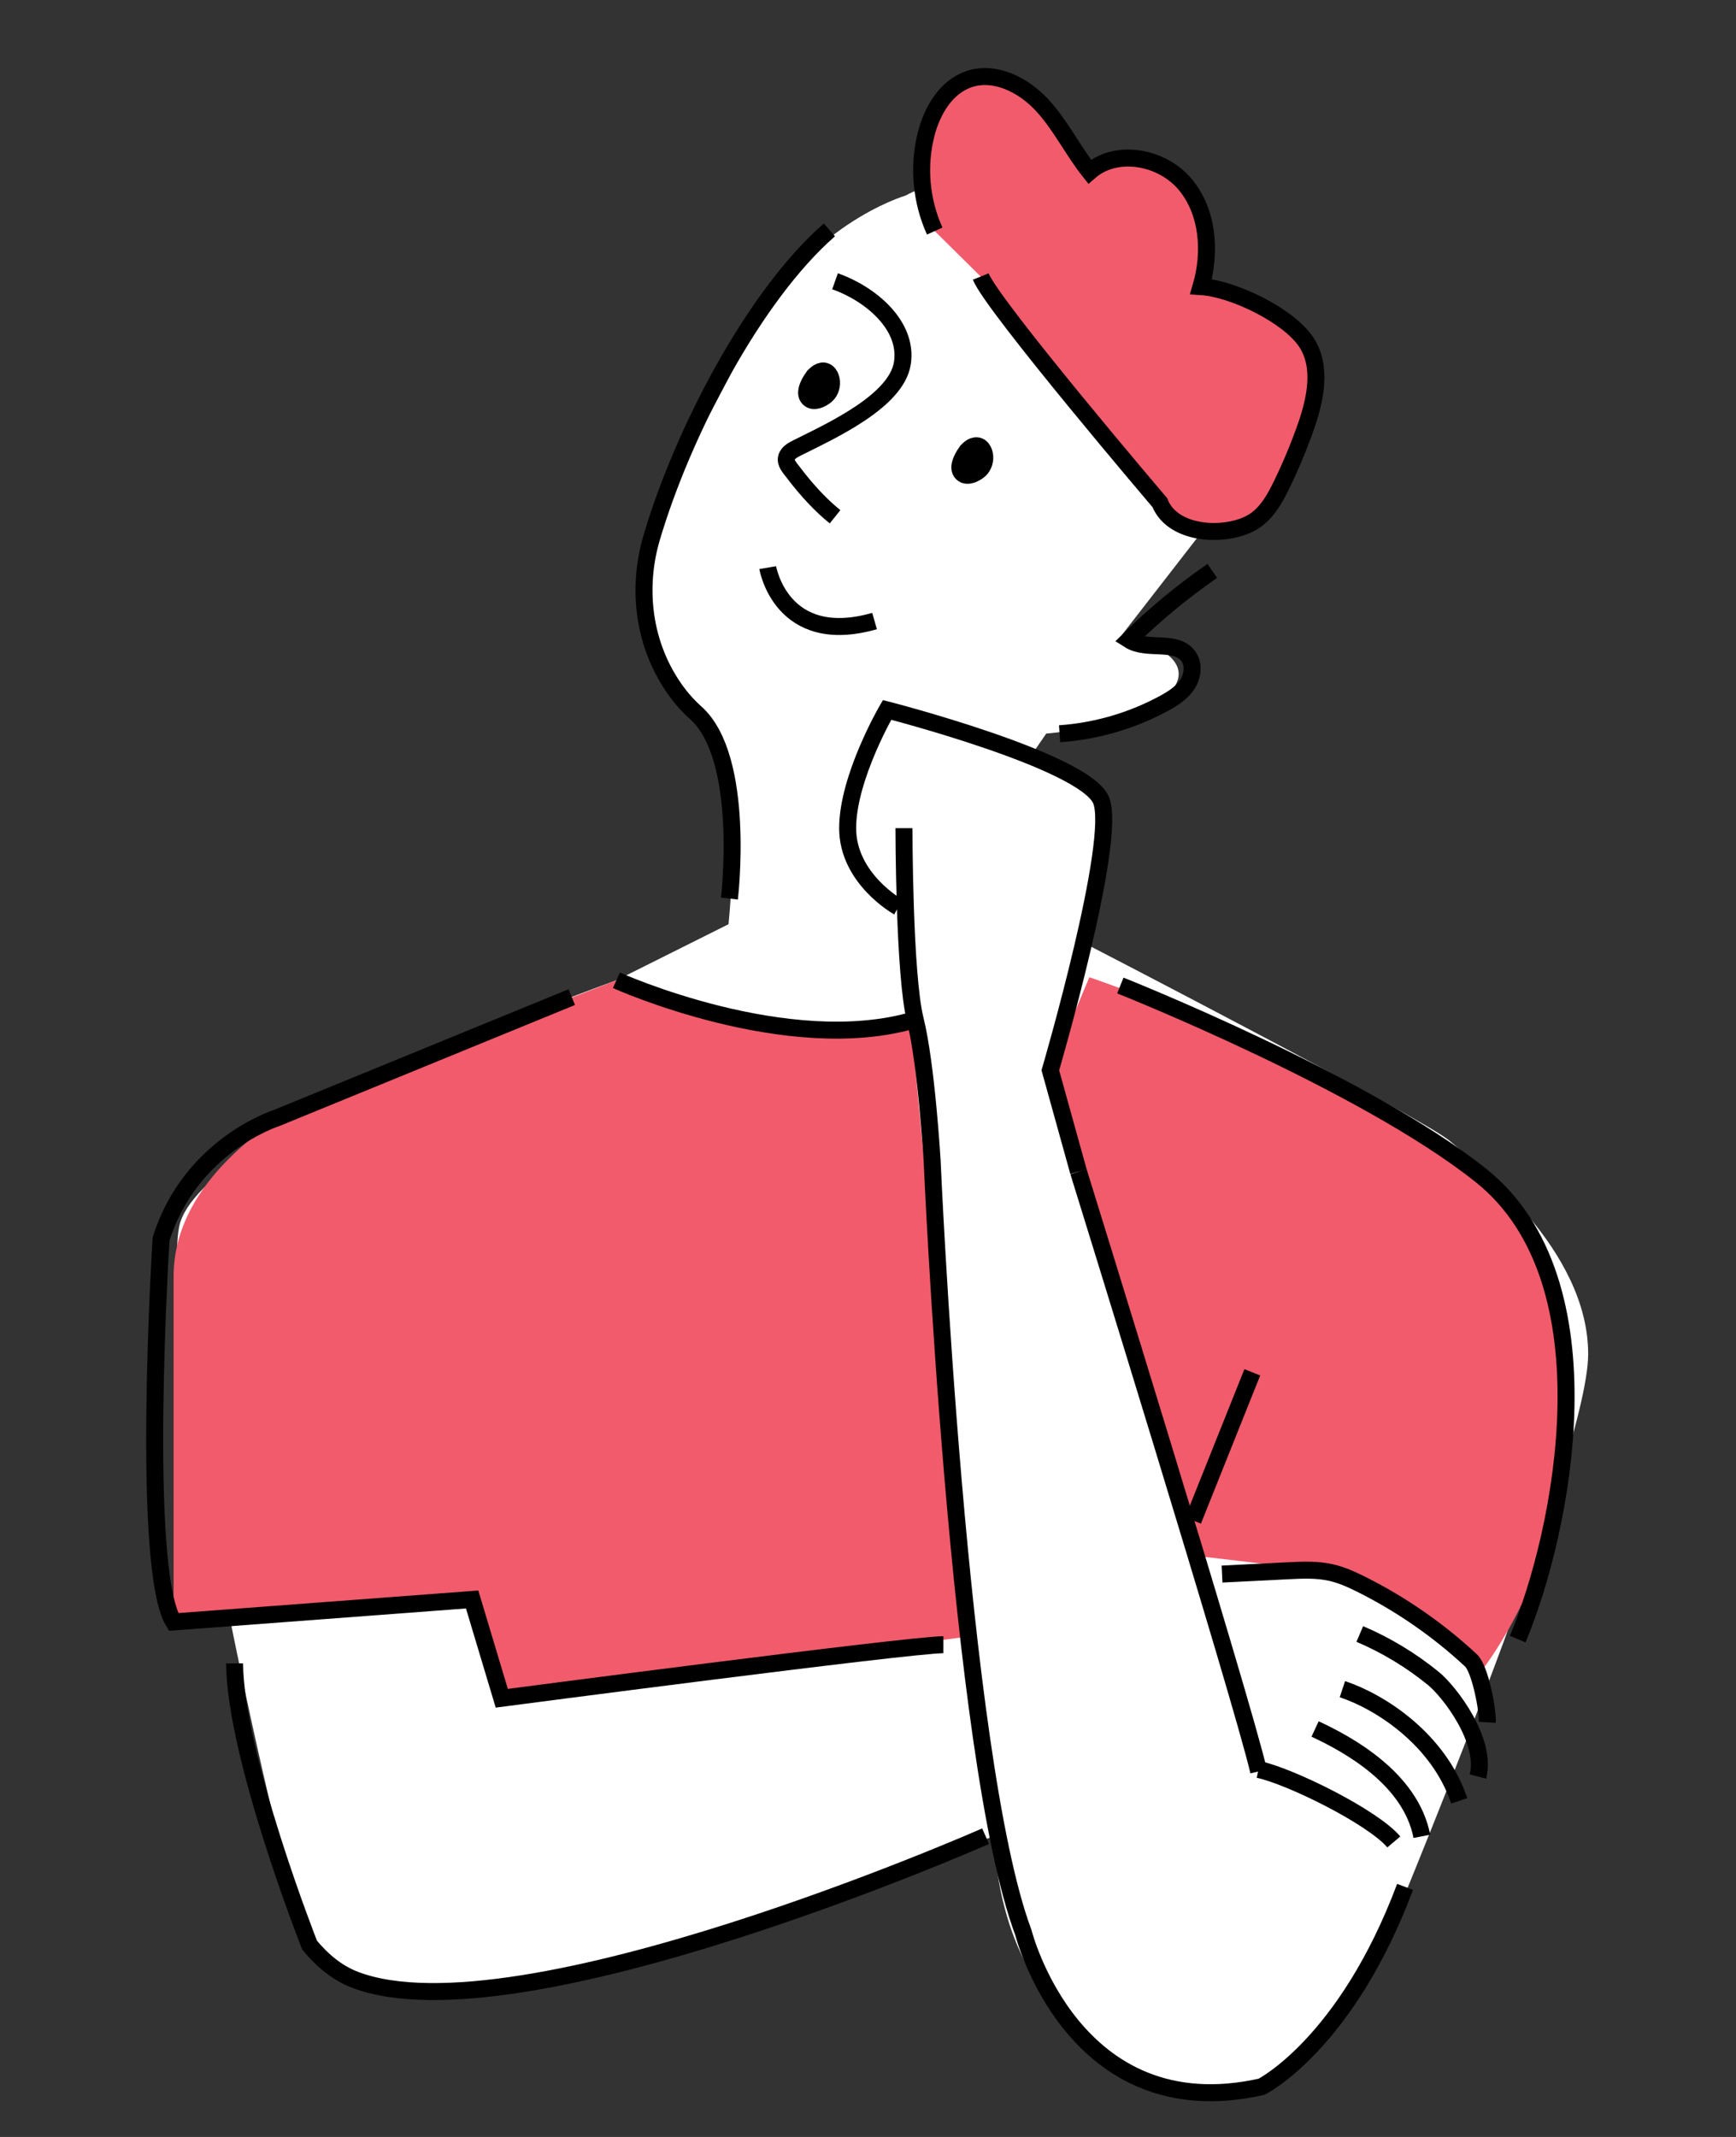
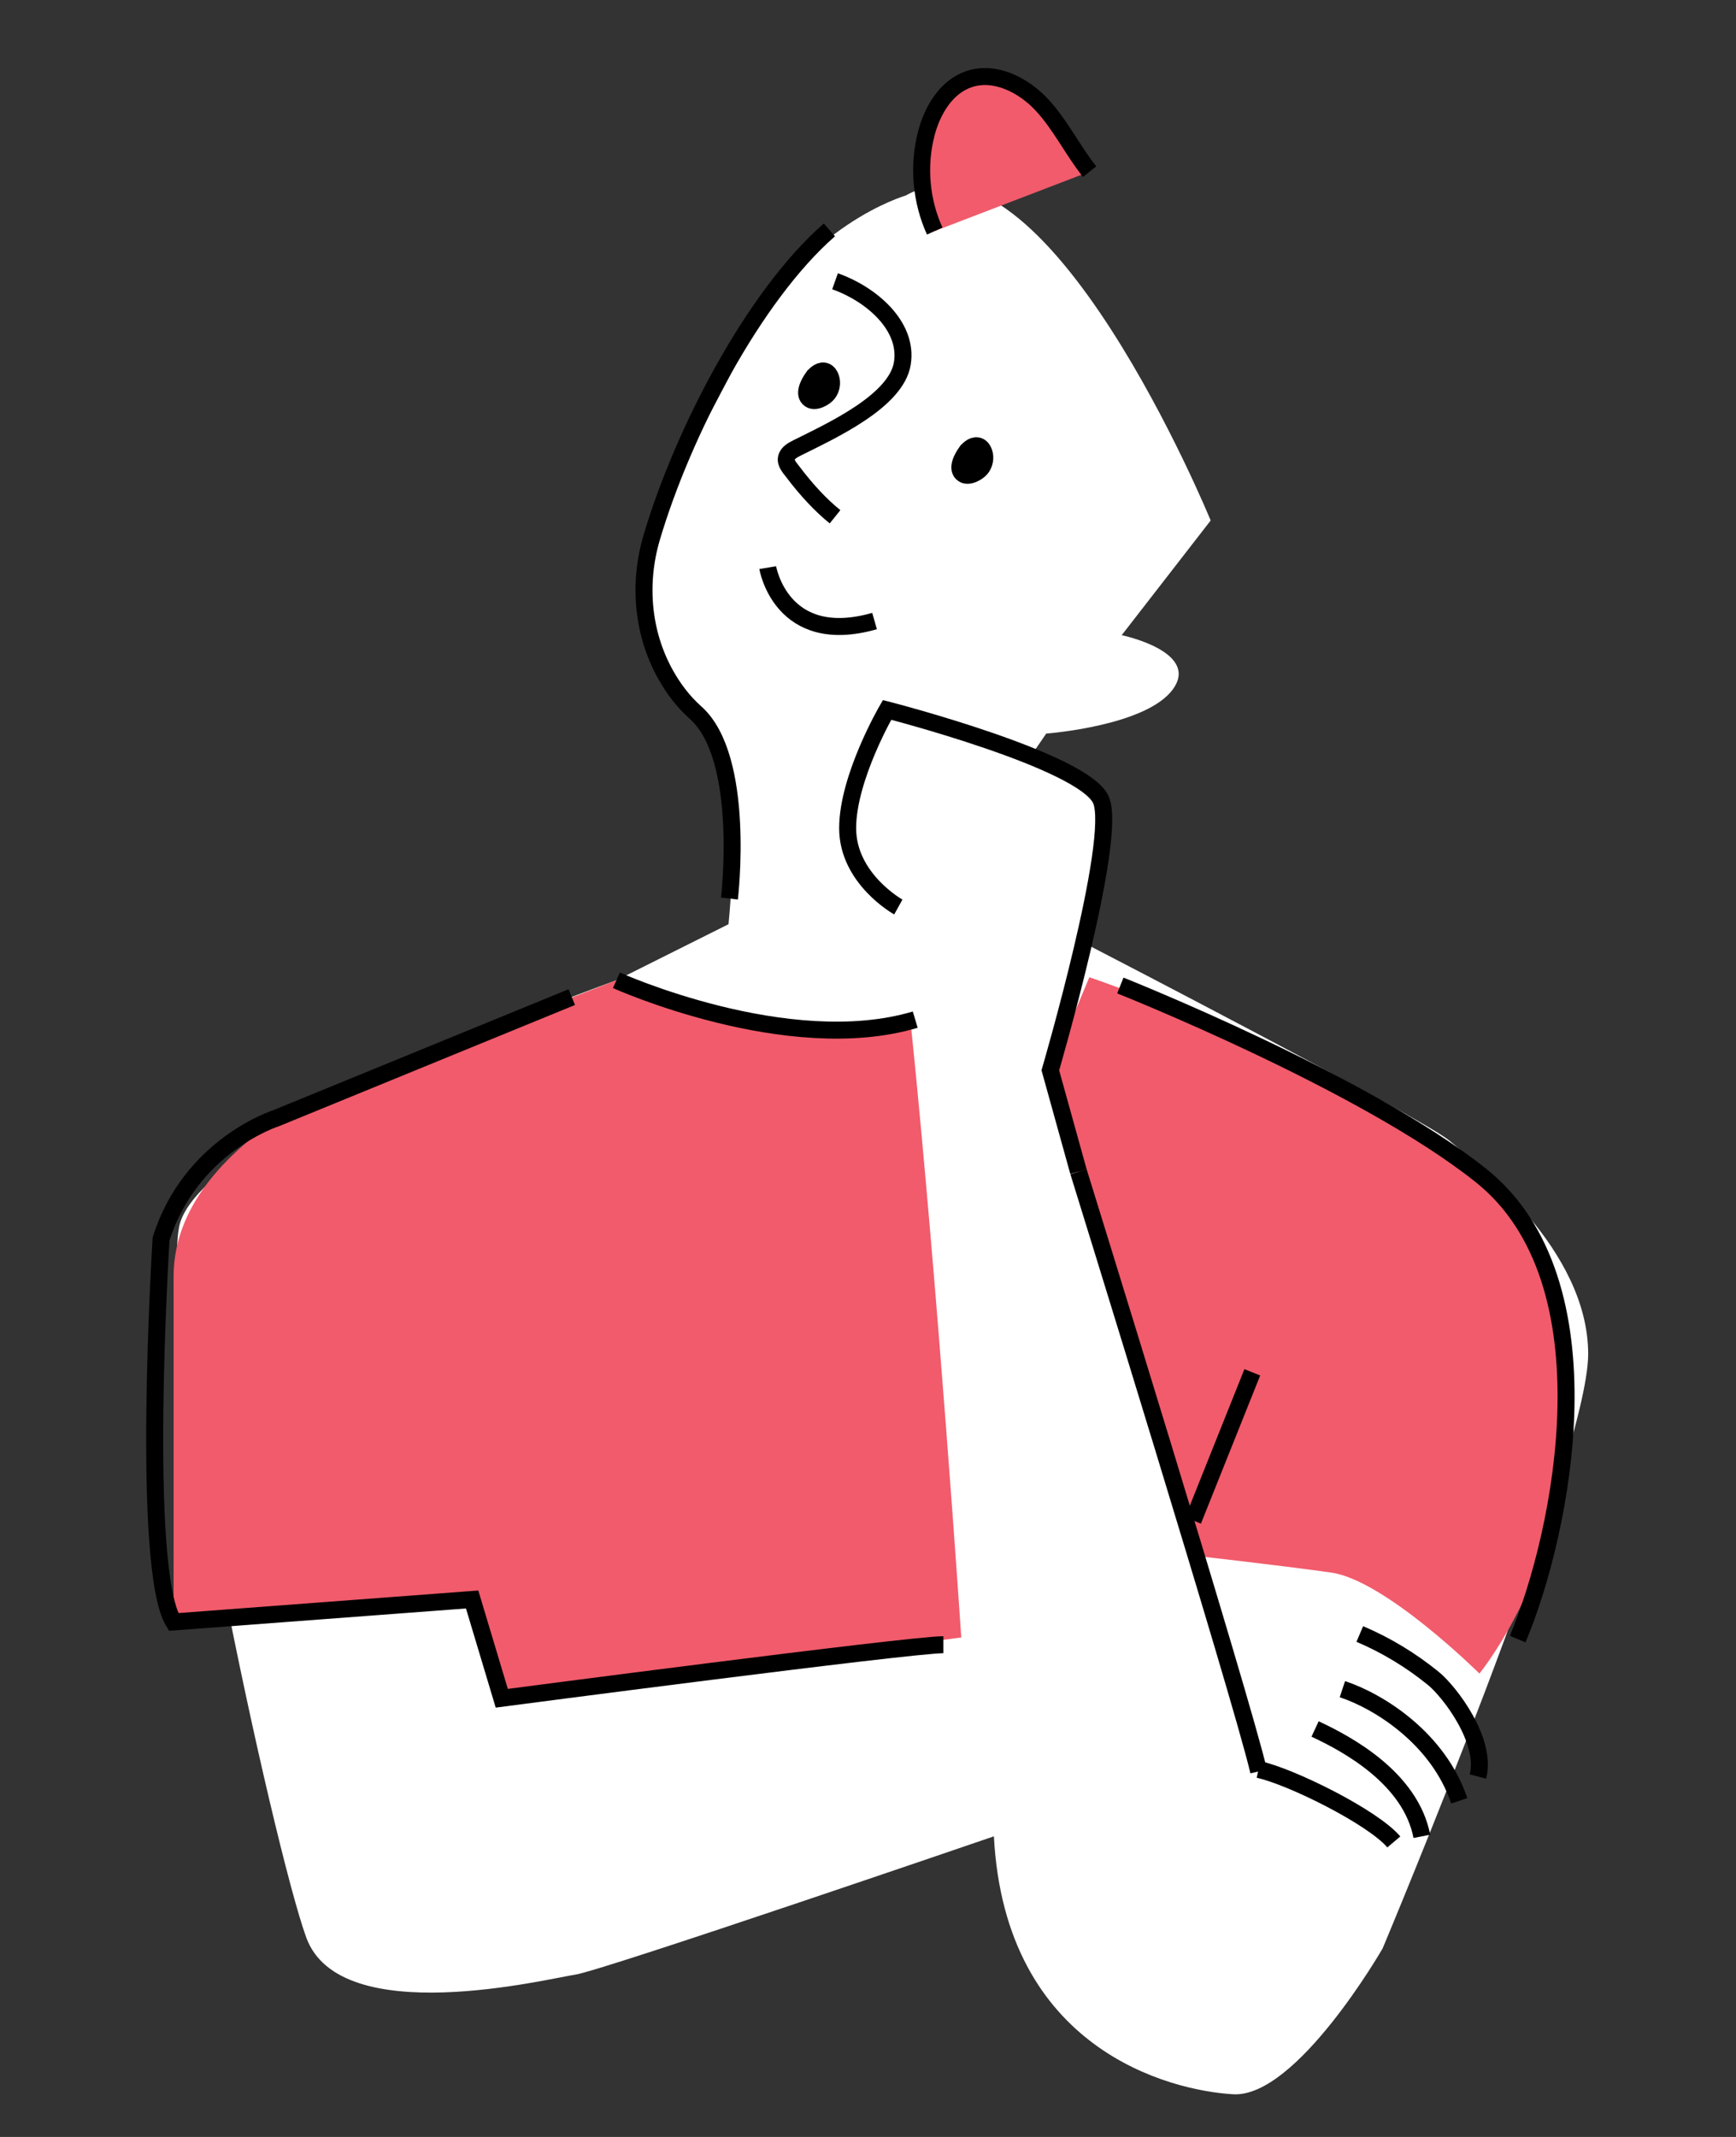
<svg xmlns="http://www.w3.org/2000/svg" id="_レイヤー_1" width="130" height="160" viewBox="0 0 130 160">
  <rect x="0" y="0" width="130" height="160" fill="#333333" stroke="none" />
  <defs>
    <style>.cls-1,.cls-2,.cls-3{stroke:#000;stroke-miterlimit:10;stroke-width:1.272px;}.cls-1,.cls-4{fill:#f15b6b;}.cls-5{fill:#fff;}.cls-3{fill:none;}</style>
  </defs>
  <path class="cls-5" d="M67.99,70.039l10.356-15.114s7.557-.56,9.516-3.359c1.959-2.799-3.863-4.008-3.863-4.008l6.662-8.587s-12.382-30.184-22.844-24.328c0,0-7.664,2.217-11.862,10.894-4.198,8.677-8.397,13.994-7.557,20.152s6.158,10.076,6.437,13.994c.28,3.918-.28,9.516-.28,9.516l-8.397,4.198s-31.348,11.196-32.747,18.473c-1.399,7.277,6.997,46.182,9.516,53.179,2.519,6.997,18.193,3.079,20.152,2.799,1.959-.28,31.348-10.356,31.348-10.356.84,15.954,13.155,19.033,17.913,19.312s11.196-10.916,11.196-10.916c0,0,15.394-36.666,15.394-44.502s-8.397-14.274-10.356-15.954c-1.959-1.679-26.869-14.554-26.869-14.554,0,0,.84-9.236.56-10.916s-7.837-4.478-7.837-4.478l-6.997.84.56,13.715" />
  <path class="cls-4" d="M81.576,73.169s26.728,9.047,33.121,19.216c3.541,5.634,3.116,10.735,2.007,18.869s-5.916,14.051-5.916,14.051c0,0-7.043-6.987-11.102-7.561s-10.714-1.314-10.714-1.314l-10.316-36.293,2.921-6.969Z" />
  <path class="cls-4" d="M68.207,76.695s-12.715,1.542-22.048-3.297c0,0-24.771,9.507-25.478,10.324s-7.681,4.886-7.681,11.859v25.86s22.356-1.682,22.356-1.682l2.219,7.395,34.41-4.551s-1.743-26.151-3.777-45.909Z" />
-   <path class="cls-3" d="M67.693,62.008s0,10.962.843,14.336c.843,3.373,1.265,10.541,1.265,10.541,0,0,1.938,44.717,6.832,57.802,0,0,3.709,14.719,17.834,11.557,0,0,6.325-3.162,10.752-14.968" />
  <path class="cls-3" d="M67.271,67.911s-3.795-2.108-3.795-5.903,2.951-8.854,2.951-8.854c0,0,14.757,3.795,16.022,6.746,1.265,2.951-3.795,20.238-3.795,20.238l2.108,7.589" />
  <path class="cls-3" d="M80.764,87.728s12.227,39.423,13.492,44.904" />
  <line class="cls-3" x1="93.778" y1="102.75" x2="89.341" y2="113.843" />
  <path class="cls-3" d="M113.651,122.723c3.373-8.011,7.18-26.767-2.732-34.697-8.717-6.974-27.022-14.238-27.022-14.238" />
  <path class="cls-3" d="M42.817,74.657l-22.136,9.065s-6.402,2.019-8.62,9.044c0,0-1.551,24.616.939,28.675l22.356-1.682,2.219,7.395s30.54-4.009,33.07-4.009" />
-   <path class="cls-3" d="M73.807,137.481s-34.995,15.427-47.223,10.752c-1.309-.501-2.436-1.423-3.402-2.597,0,0-5.546-14.046-5.618-21.091" />
  <path class="cls-3" d="M62.109,17.213c-5.659,4.935-10.986,15.186-13.308,23.036-1.01,3.415-.703,7.133,1.032,10.243.573,1.028,1.311,2.029,2.26,2.872,3.795,3.373,2.53,13.914,2.53,13.914" />
-   <path class="cls-3" d="M90.781,42.745c-2.222,1.537-4.312,3.265-6.238,5.159,1.339.858,3.543-.051,4.458,1.25.433.616.31,1.496-.111,2.12s-1.082,1.04-1.744,1.399c-2.399,1.299-5.078,2.077-7.799,2.265" />
  <path class="cls-3" d="M62.532,21.058c2.693.954,5.501,3.338,5.038,6.158s-5.28,5.022-7.837,6.298c-.347.173-.744.376-.836.754-.1.408.248.759.501,1.094,1.036,1.371,2.112,2.51,3.135,3.33" />
  <path class="cls-3" d="M57.491,42.5s1,6,8,4" />
  <path class="cls-2" d="M60.853,28.292c.227-.323.619-.629.982-.475.185.079.306.263.371.453.136.401.054.87-.212,1.201-.247.308-.944.695-1.338.432-.55-.367-.075-1.225.196-1.611Z" />
  <path class="cls-2" d="M72.328,33.889c.227-.323.619-.629.982-.475.185.079.306.263.371.453.136.401.054.87-.212,1.201-.247.308-.944.695-1.338.432-.55-.367-.075-1.225.196-1.611Z" />
-   <path class="cls-3" d="M91.512,117.855c1.635-.082,3.27-.164,4.905-.245,1.093-.055,2.202-.108,3.269.135.796.182,1.545.524,2.275.889,2.982,1.493,5.75,3.413,8.192,5.685.681.633,1.274,3.709,1.22,4.637" />
  <path class="cls-3" d="M101.828,122.342c1.979.843,3.838,1.967,5.506,3.326,1.235,1.006,4.039,4.688,3.34,7.347" />
  <path class="cls-3" d="M100.525,126.474c2.809.932,7.209,3.741,8.749,8.359" />
  <path class="cls-3" d="M98.479,129.455c2.451,1.137,7.157,3.699,7.996,8.037" />
  <path class="cls-3" d="M94.242,132.486c2.388.507,8.559,3.561,10.134,5.426" />
-   <path class="cls-1" d="M69.996,17.3c-1.028-2.261-1.256-4.875-.637-7.28.451-1.749,1.49-3.513,3.2-4.093,1.938-.657,4.08.433,5.471,1.934s2.291,3.39,3.566,4.991c2.023-1.765,5.445-1.103,7.163.961,1.717,2.064,1.93,5.068,1.178,7.646,2.389.143,6.534,2.149,7.867,4.136,1.23,1.833.71,4.295-.023,6.378-.516,1.466-1.115,2.902-1.794,4.3-.491,1.011-1.057,2.04-1.977,2.686-1.838,1.289-6.138,1.257-7.156-1.322,0,0-12.508-14.688-13.414-16.932" />
+   <path class="cls-1" d="M69.996,17.3c-1.028-2.261-1.256-4.875-.637-7.28.451-1.749,1.49-3.513,3.2-4.093,1.938-.657,4.08.433,5.471,1.934s2.291,3.39,3.566,4.991" />
  <path class="cls-3" d="M46.159,73.398s12.828,5.791,22.378,2.946" />
</svg>